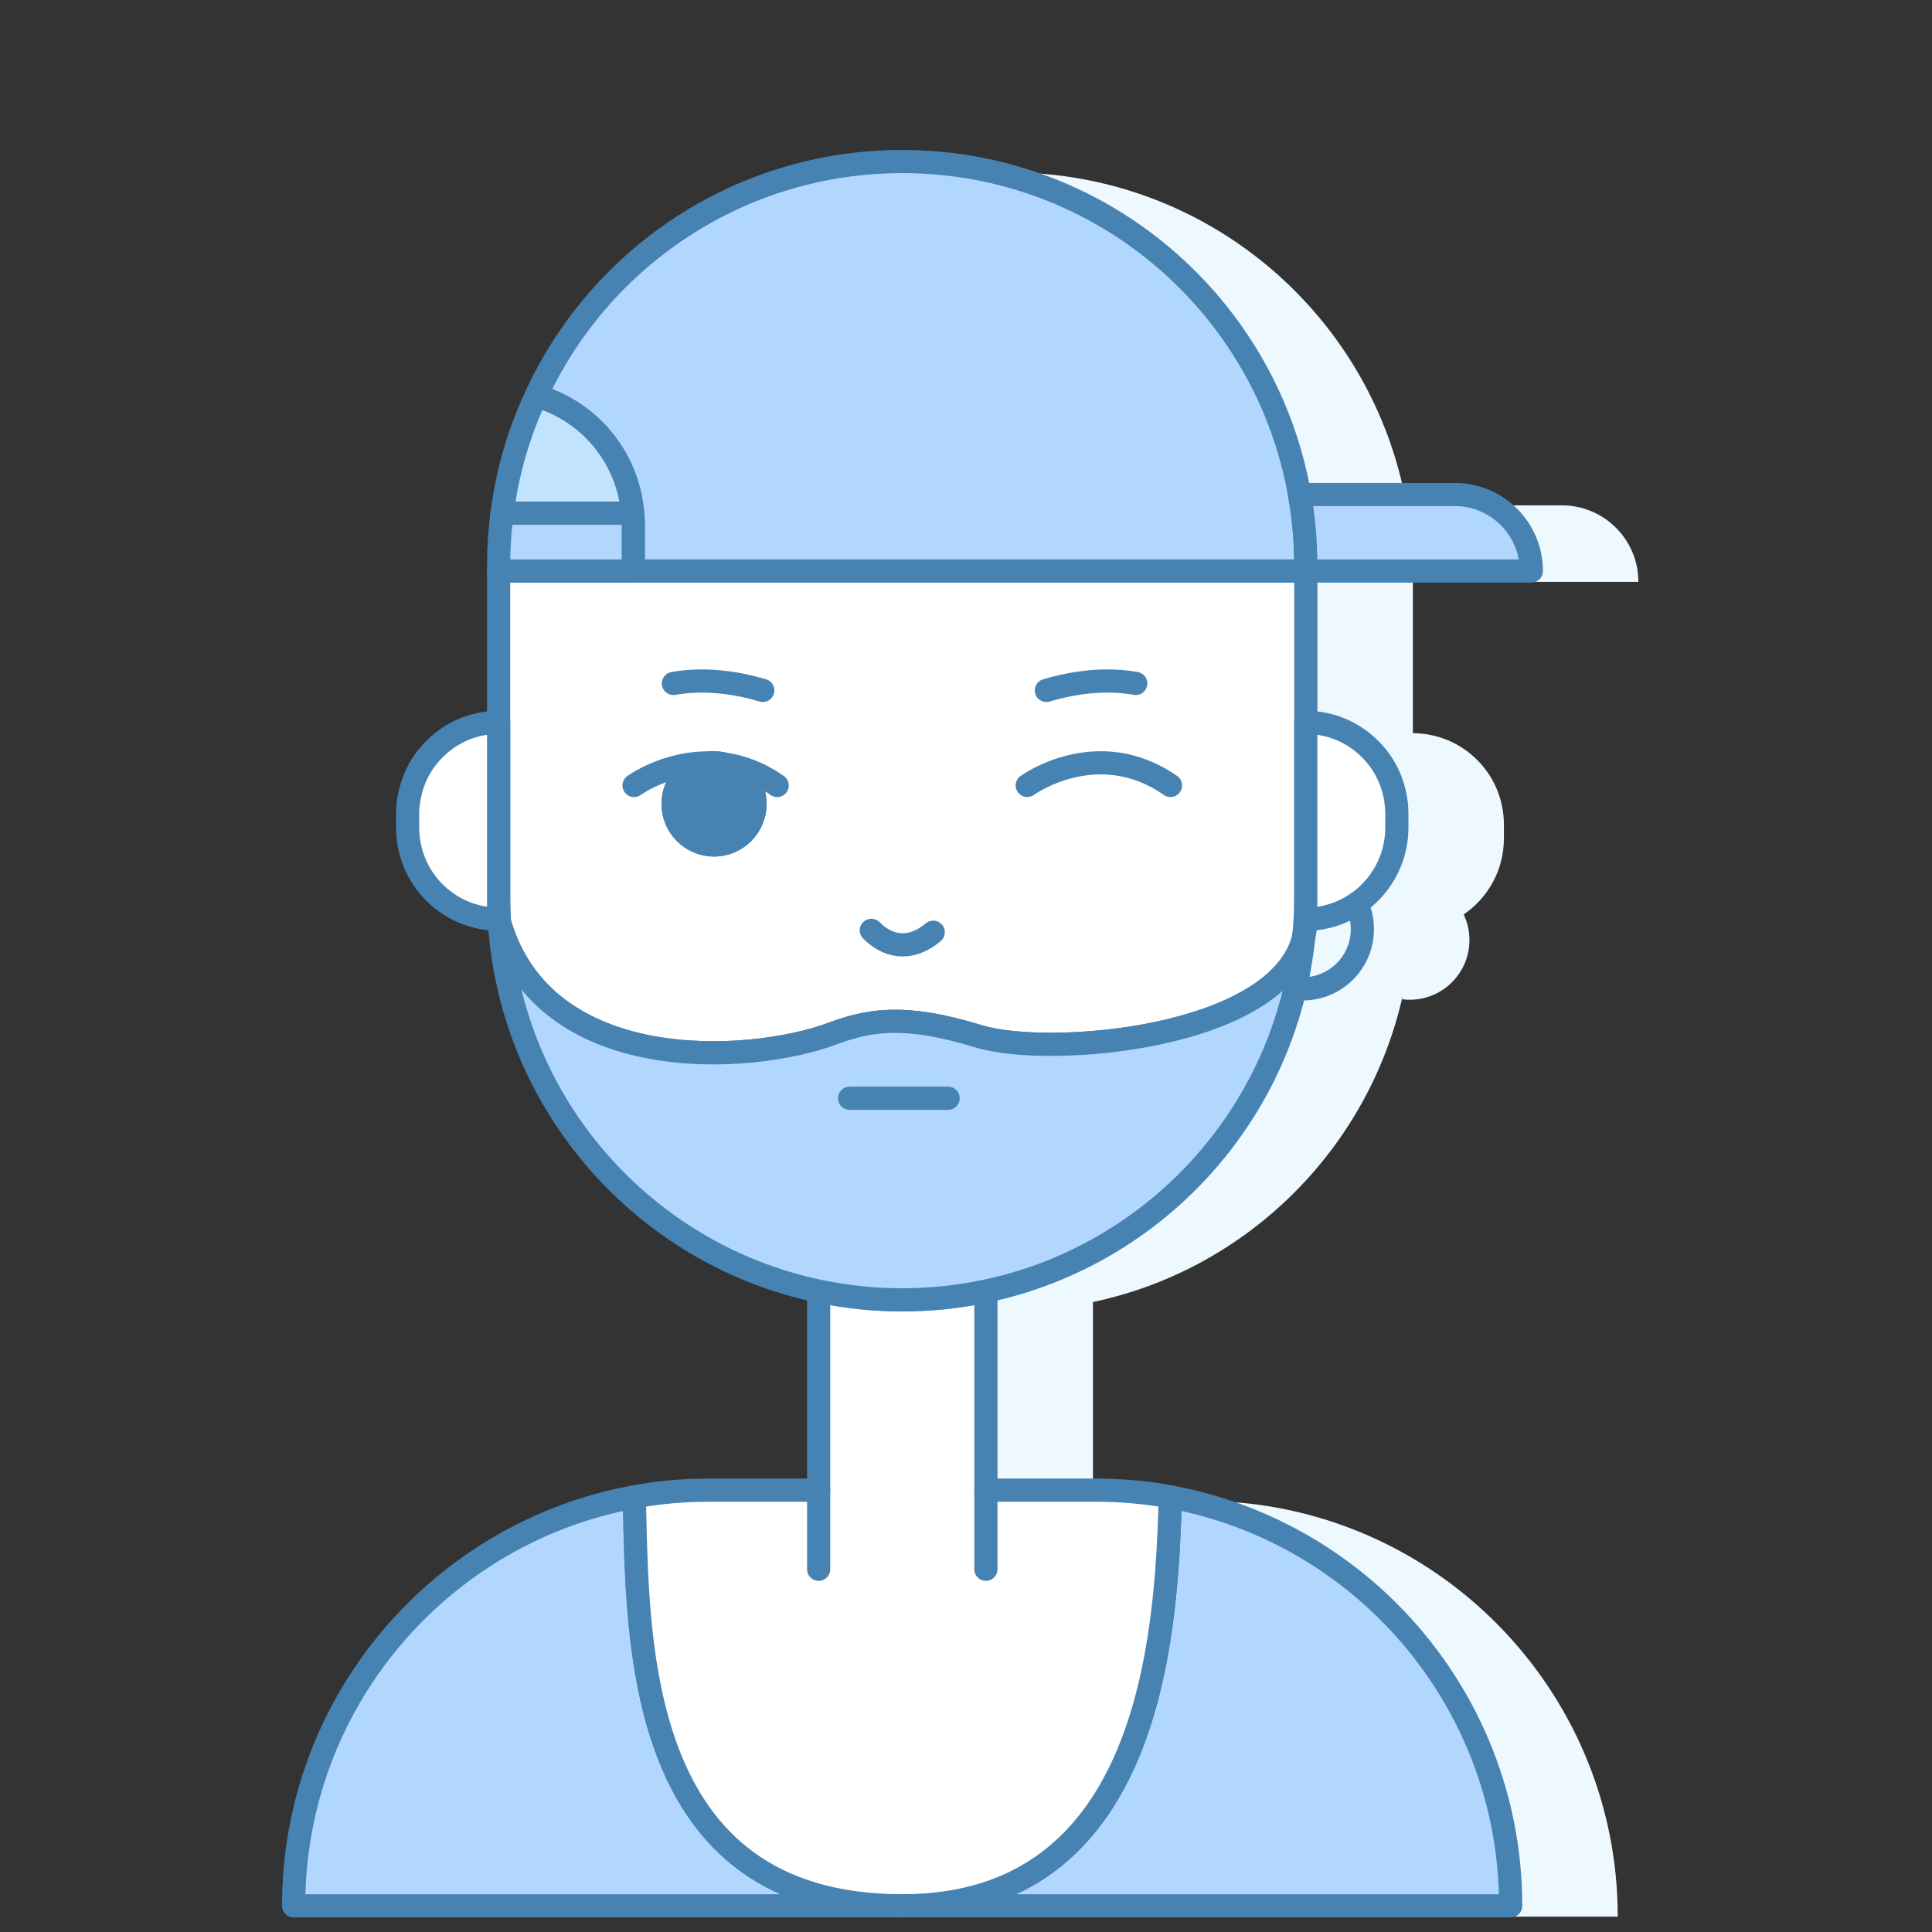
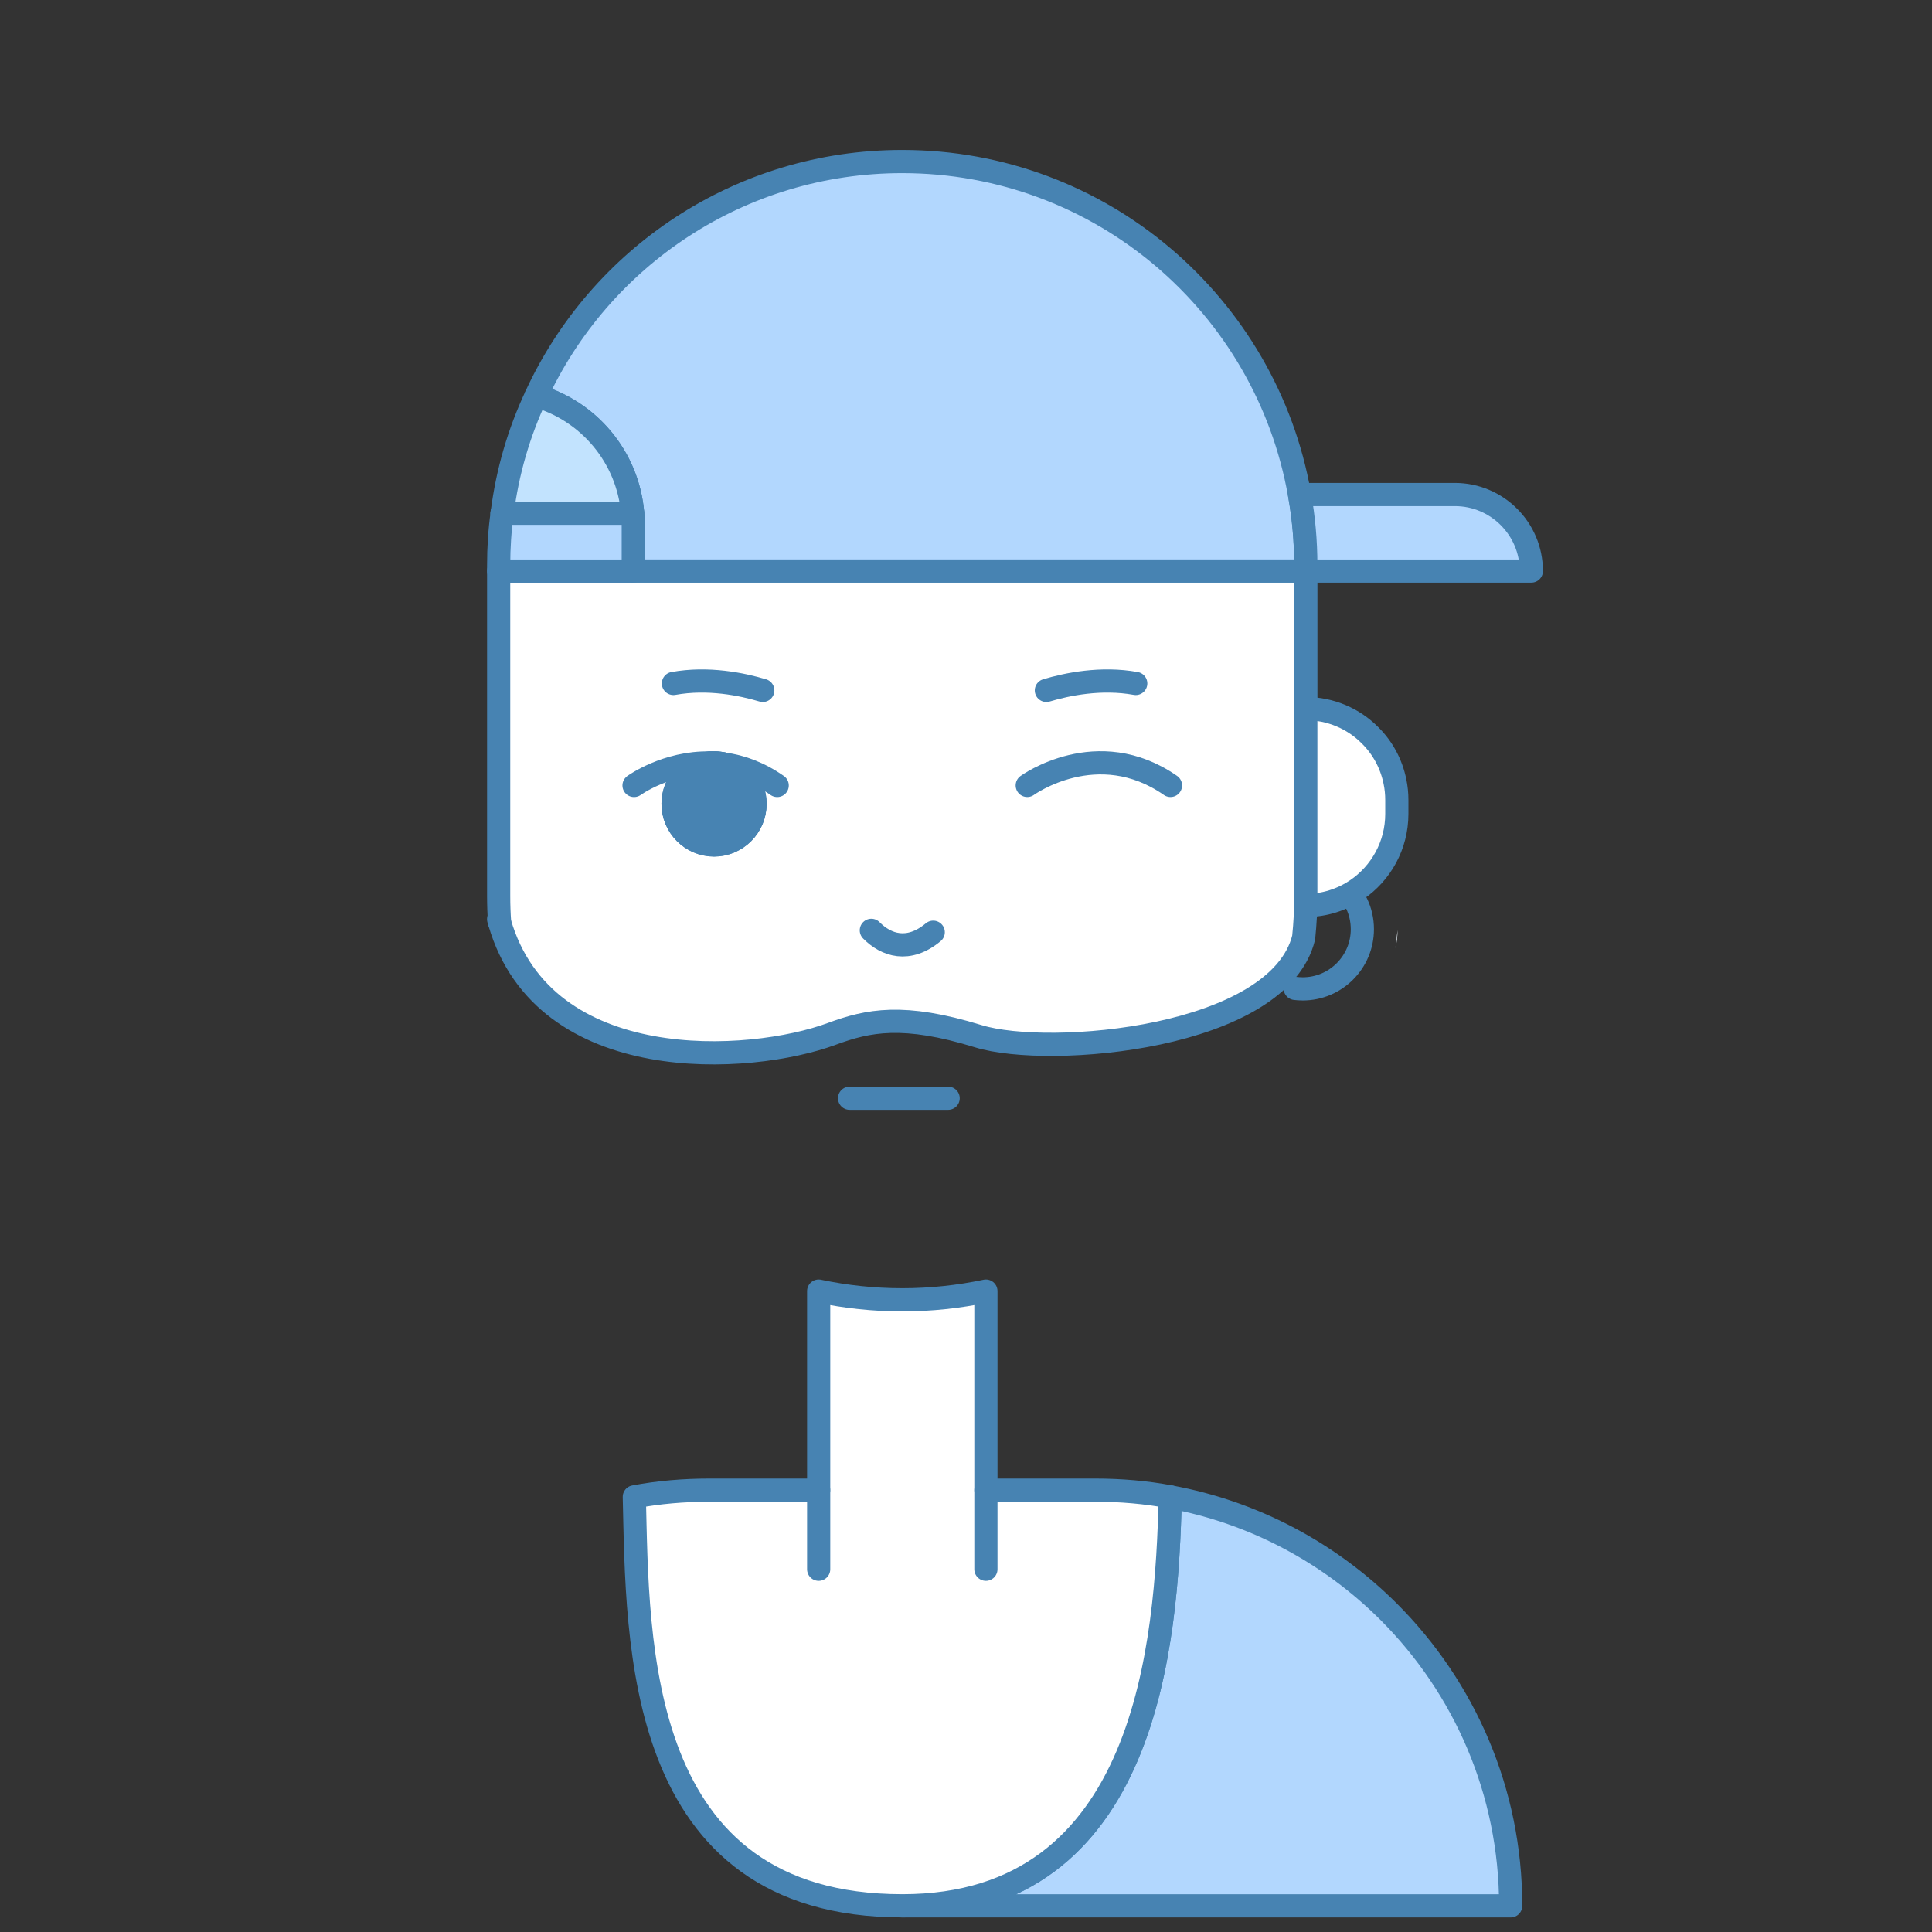
<svg xmlns="http://www.w3.org/2000/svg" id="Layer_5" data-name="Layer 5" viewBox="0 0 500 500">
  <rect x="0" y="0" width="500" height="500" fill="#333333" stroke="none" />
  <defs>
    <style>
      .cls-1 {
        fill: none;
      }

      .cls-1, .cls-2, .cls-3, .cls-4, .cls-5 {
        stroke: #4783b2;
        stroke-linecap: round;
        stroke-linejoin: round;
        stroke-width: 6px;
      }

      .cls-6 {
        fill: #eef8ff;
      }

      .cls-2 {
        fill: #c2e3fe;
      }

      .cls-3 {
        fill: #b2d7fe;
      }

      .cls-4 {
        fill: #4783b2;
      }

      .cls-5 {
        fill: #fff;
      }
    </style>
  </defs>
  <g>
    <path class="cls-6" d="M361.69,240.71l-.55,4.63c.36-1.46,.55-3.01,.55-4.63Z" />
-     <path class="cls-6" d="M330.57,390.21c-6.3-1.18-12.83-1.74-19.44-1.74h-28.27v-51.51c39.86-8.41,71.24-39.58,80.15-79.22l-.1,.87c.64,.09,1.28,.12,1.94,.12,8.53,0,15.44-6.91,15.44-15.44,0-2.37-.53-4.62-1.49-6.63h0c6.29-4.28,10.41-11.48,10.41-19.68v-3.56c0-1.62-.16-3.21-.48-4.75-.95-4.67-3.21-8.79-6.45-12-4.28-4.31-10.18-6.89-16.63-6.93v-39.16h58.36c0-10.93-8.87-19.8-19.8-19.8h-40.19c-8.63-48.98-51.35-86.15-102.82-86.15-42.05,0-78.24,24.78-94.74,60.62-4.43,9.42-7.45,19.64-8.79,30.37-.63,4.39-.91,8.95-.91,13.46v40.66c-6.45,.04-12.31,2.61-16.59,6.93-3.29,3.21-5.5,7.33-6.45,12-.36,1.54-.52,3.13-.52,4.75v3.56c0,13.11,10.53,23.68,23.56,23.72v-5.98c0,2.26,.08,4.52,.24,6.77v.04c3.01,47.19,37.41,85.91,82.59,95.42v51.51h-28.27c-6.61,0-13.15,.56-19.44,1.74-50.13,9.15-88.17,53.06-88.17,105.83H418.67c0-29.69-12.04-56.54-31.52-76.05-15.13-15.13-34.69-25.74-56.58-29.78Z" />
  </g>
  <g>
    <g>
      <g>
-         <path class="cls-3" d="M233.53,493.23H75.99c0-52.78,38.05-96.69,88.17-105.83,.91,37.57,0,105.83,69.37,105.83Z" />
        <path class="cls-3" d="M390.95,493.23H233.53c63.58,0,68.41-68.26,69.33-105.83,21.89,4.04,41.45,14.65,56.58,29.77,19.48,19.52,31.52,46.37,31.52,76.06Z" />
      </g>
      <g>
        <path class="cls-5" d="M302.86,387.39c-.91,37.57-5.74,105.83-69.33,105.83-69.37,0-68.46-68.26-69.37-105.83,6.29-1.19,12.83-1.74,19.44-1.74h28.27v-51.52c6.97,1.47,14.21,2.26,21.62,2.26s14.69-.79,21.66-2.26v51.52h28.27c6.61,0,13.14,.55,19.44,1.74Z" />
        <line class="cls-1" x1="211.87" y1="406.12" x2="211.87" y2="385.65" />
        <line class="cls-1" x1="255.15" y1="406.12" x2="255.15" y2="385.65" />
      </g>
      <g>
        <path class="cls-5" d="M129.05,147.77v84.14c0,2.26,.08,4.51,.24,6.77v.04c11.6,39.99,64.81,36.7,86.04,28.82,9.35-3.44,18.41-5.35,37.85,.63,18.49,5.7,77.84,.63,84.22-25.58v-.08c.36-3.49,.55-7.05,.55-10.61v-84.14H129.05Zm55.75,70.91c-5.86,0-10.61-4.79-10.61-10.65,0-5.5,4.16-10.02,9.54-10.57h.24c.28-.04,.55-.04,.83-.04,.87,0,1.74,.12,2.57,.32,4.63,1.15,8.04,5.31,8.04,10.29,0,5.86-4.75,10.65-10.61,10.65Z" />
        <path class="cls-3" d="M337.94,146.27v1.5H163.89v-11.92c0-.99-.04-2.02-.16-3.05-1.23-14.53-11.36-26.49-24.98-30.37,16.51-35.83,52.7-60.62,94.74-60.62,51.47,0,94.19,37.18,102.82,86.15,1.07,5.94,1.62,12.04,1.62,18.29Z" />
-         <path class="cls-3" d="M337.38,242.6c-4.59,45.42-38.32,82.27-82.24,91.54-6.97,1.47-14.21,2.26-21.66,2.26s-14.65-.79-21.62-2.26c-45.18-9.5-79.58-48.22-82.59-95.42,11.6,39.99,64.81,36.7,86.04,28.82,9.35-3.44,18.41-5.35,37.85,.63,18.49,5.7,77.84,.63,84.22-25.58Z" />
      </g>
-       <path class="cls-5" d="M361.5,210.61v3.56c0,8.2-4.12,15.4-10.41,19.68-3.76,2.53-8.27,4.04-13.15,4.04v-50.96c6.45,.04,12.35,2.61,16.63,6.93,3.25,3.21,5.5,7.33,6.45,12,.32,1.54,.48,3.13,.48,4.75Z" />
-       <path class="cls-5" d="M129.05,186.93v50.96c-13.03-.04-23.56-10.61-23.56-23.72v-3.56c0-1.62,.16-3.21,.52-4.75,.95-4.67,3.17-8.79,6.45-12,4.28-4.32,10.14-6.89,16.59-6.93Z" />
+       <path class="cls-5" d="M361.5,210.61c0,8.2-4.12,15.4-10.41,19.68-3.76,2.53-8.27,4.04-13.15,4.04v-50.96c6.45,.04,12.35,2.61,16.63,6.93,3.25,3.21,5.5,7.33,6.45,12,.32,1.54,.48,3.13,.48,4.75Z" />
      <g>
        <path class="cls-1" d="M225.5,240.77c3.82,3.86,9.57,5.85,16.02,.49" />
        <g>
          <g>
            <path class="cls-1" d="M265.85,203.27s18.12-13.18,37.07,0" />
            <path class="cls-1" d="M201.14,203.28c-4.71-3.29-9.38-4.95-13.78-5.54" />
            <path class="cls-1" d="M164.09,203.28s8.35-6.06,19.64-5.82" />
          </g>
          <g>
            <path class="cls-1" d="M270.8,178.68c5.42-1.62,14.19-3.42,23.13-1.8" />
            <path class="cls-1" d="M197.41,178.68c-5.42-1.62-14.19-3.42-23.13-1.8" />
          </g>
          <g>
            <path class="cls-4" d="M195.4,208.03c0,5.86-4.75,10.65-10.61,10.65s-10.61-4.79-10.61-10.65c0-5.5,4.16-10.02,9.54-10.57h.24c1.11,0,2.26,.08,3.4,.28,4.63,1.15,8.04,5.31,8.04,10.29Z" />
            <path class="cls-1" d="M187.37,197.74c-1.15-.2-2.3-.28-3.4-.28,.28-.04,.55-.04,.83-.04,.87,0,1.74,.12,2.57,.32Z" />
          </g>
        </g>
      </g>
    </g>
    <path class="cls-2" d="M163.73,132.81h-33.77c1.35-10.73,4.36-20.94,8.79-30.37,13.62,3.88,23.76,15.84,24.98,30.37Z" />
    <path class="cls-3" d="M163.89,135.86v11.92h-34.84v-1.5c0-4.51,.28-9.07,.91-13.46h33.77c.12,1.03,.16,2.06,.16,3.05Z" />
    <path class="cls-1" d="M129.28,238.68c-.08-.24-.16-.51-.24-.79" />
-     <path class="cls-1" d="M337.94,237.89c0,1.62-.2,3.16-.55,4.63" />
    <line class="cls-1" x1="129.96" y1="132.81" x2="129.91" y2="132.81" />
    <path class="cls-3" d="M337.94,147.77v-1.5c0-6.26-.55-12.35-1.62-18.29h40.19c10.93,0,19.8,8.87,19.8,19.8h-58.36Z" />
    <line class="cls-1" x1="219.87" y1="284.22" x2="245.38" y2="284.22" />
    <path class="cls-1" d="M351.09,233.85c.96,2,1.49,4.26,1.49,6.63,0,8.53-6.91,15.44-15.44,15.44-.66,0-1.3-.05-1.94-.12" />
  </g>
</svg>